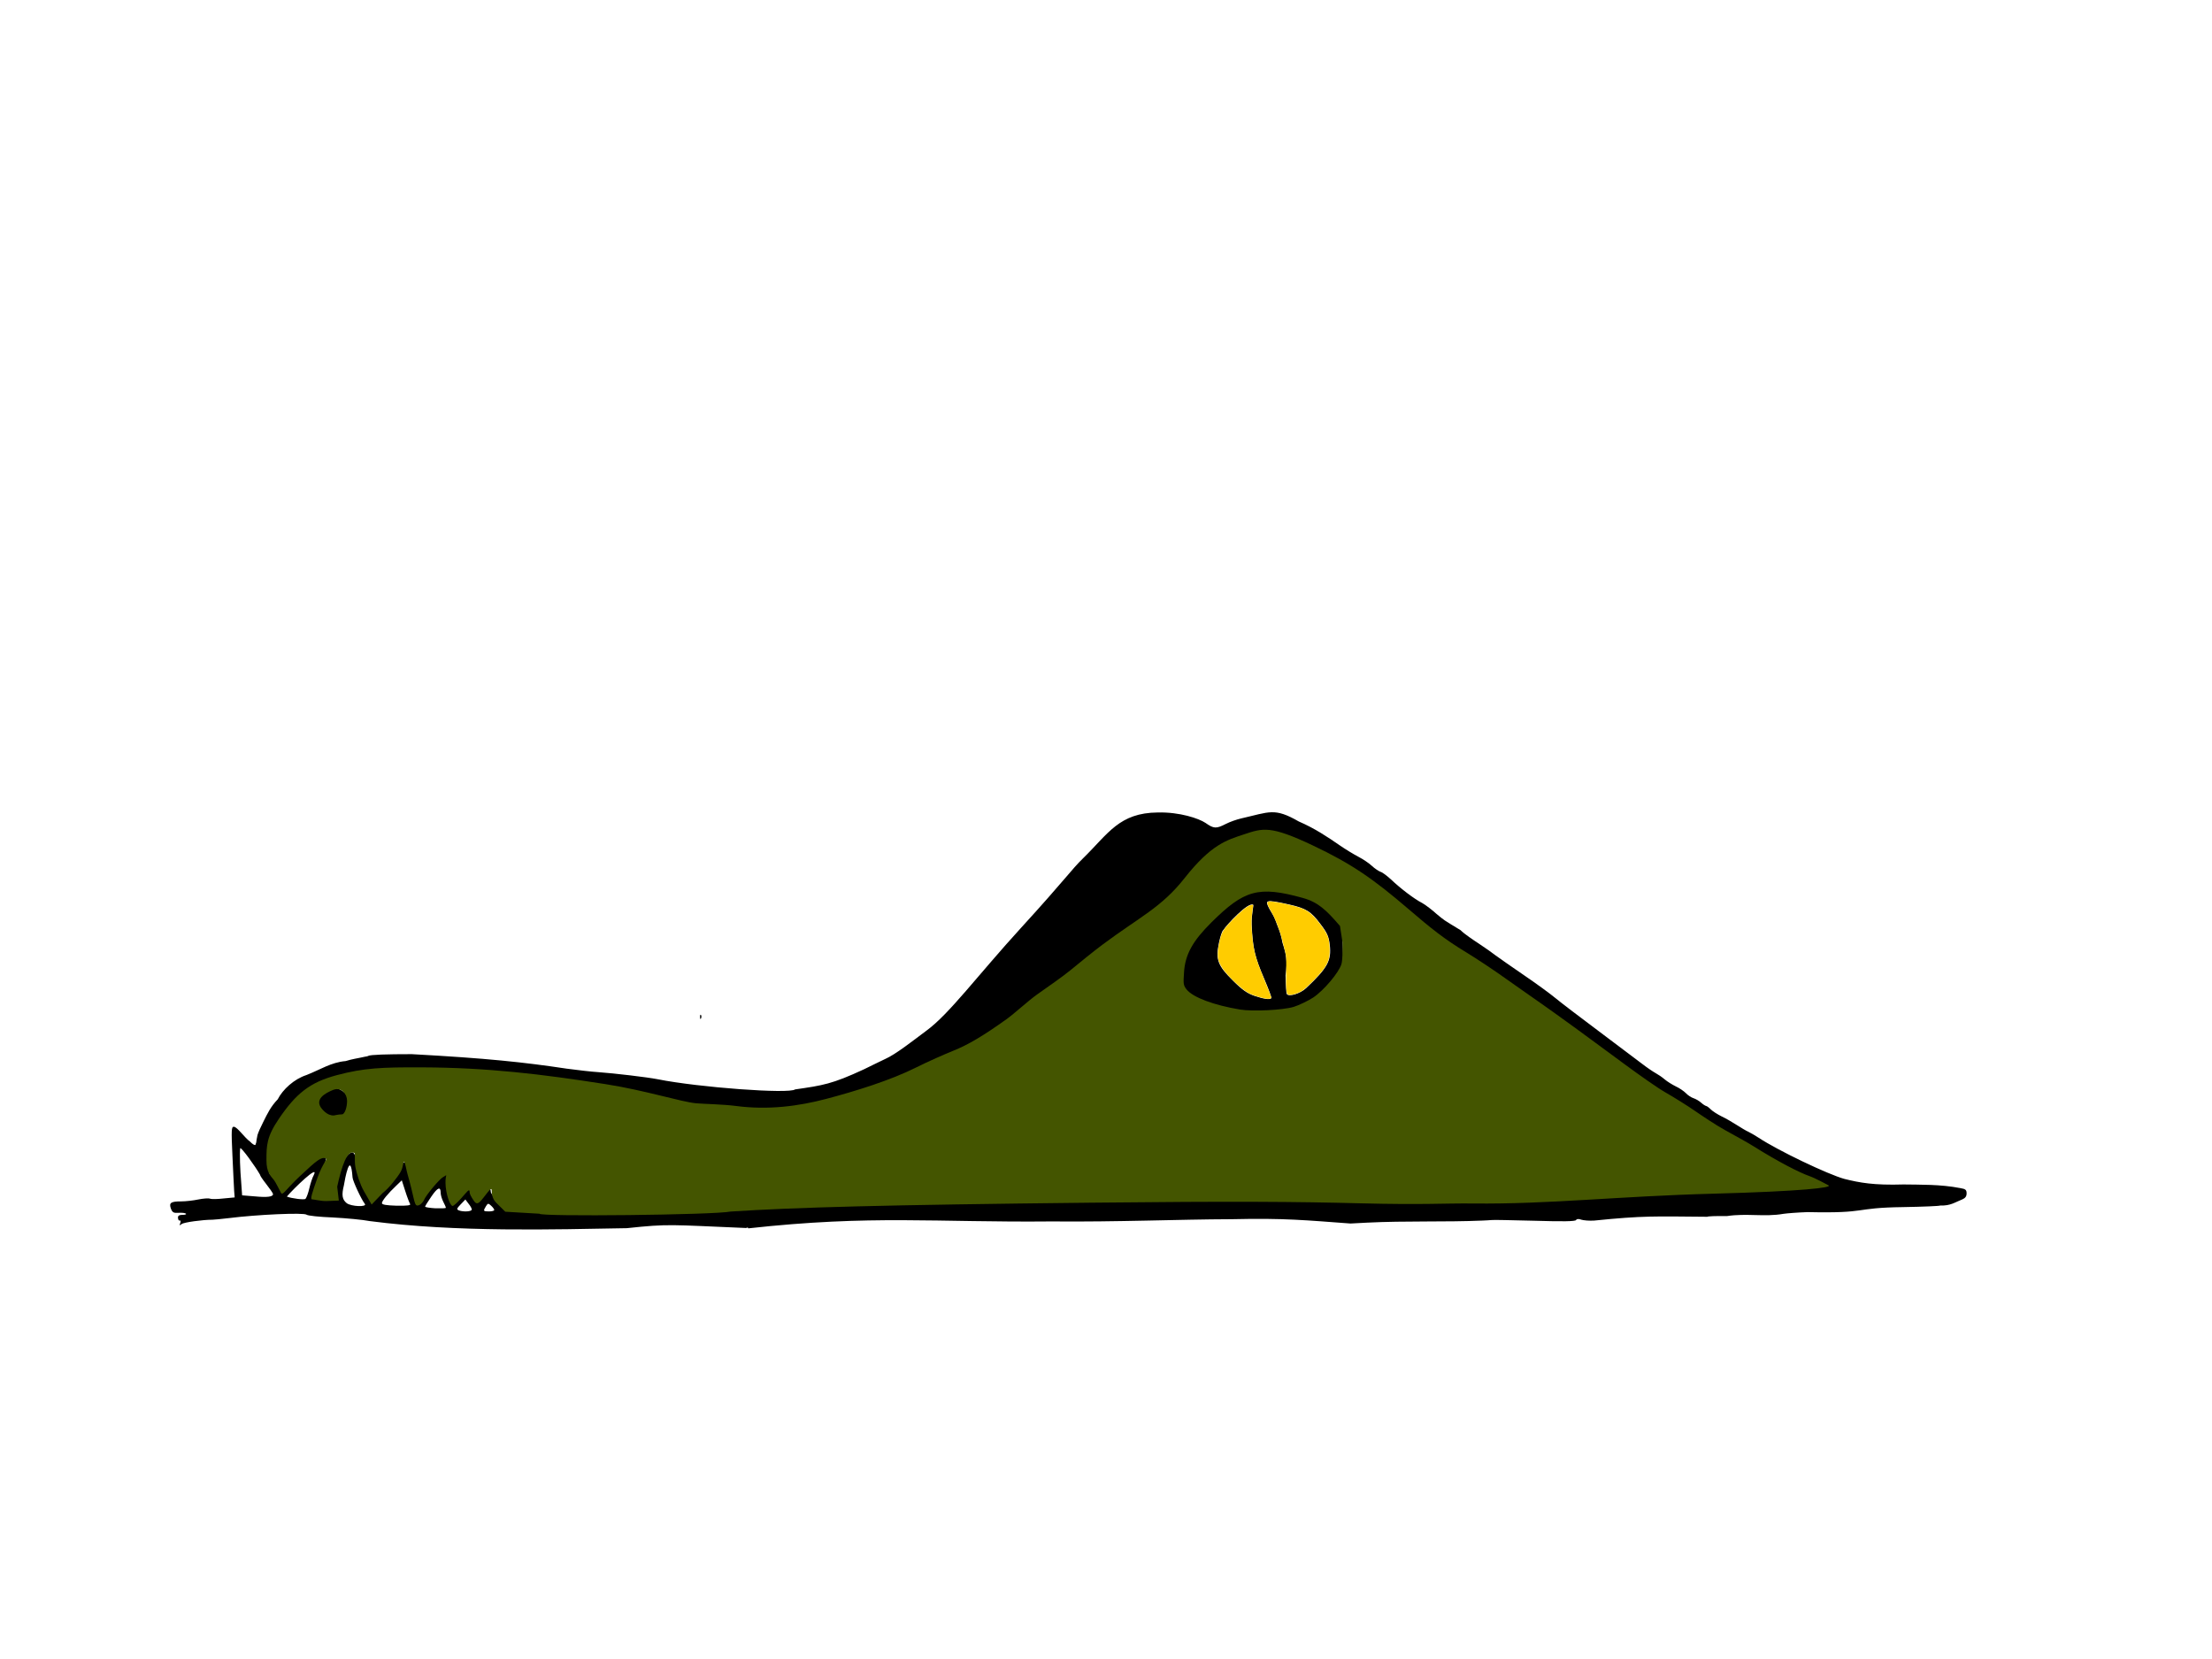
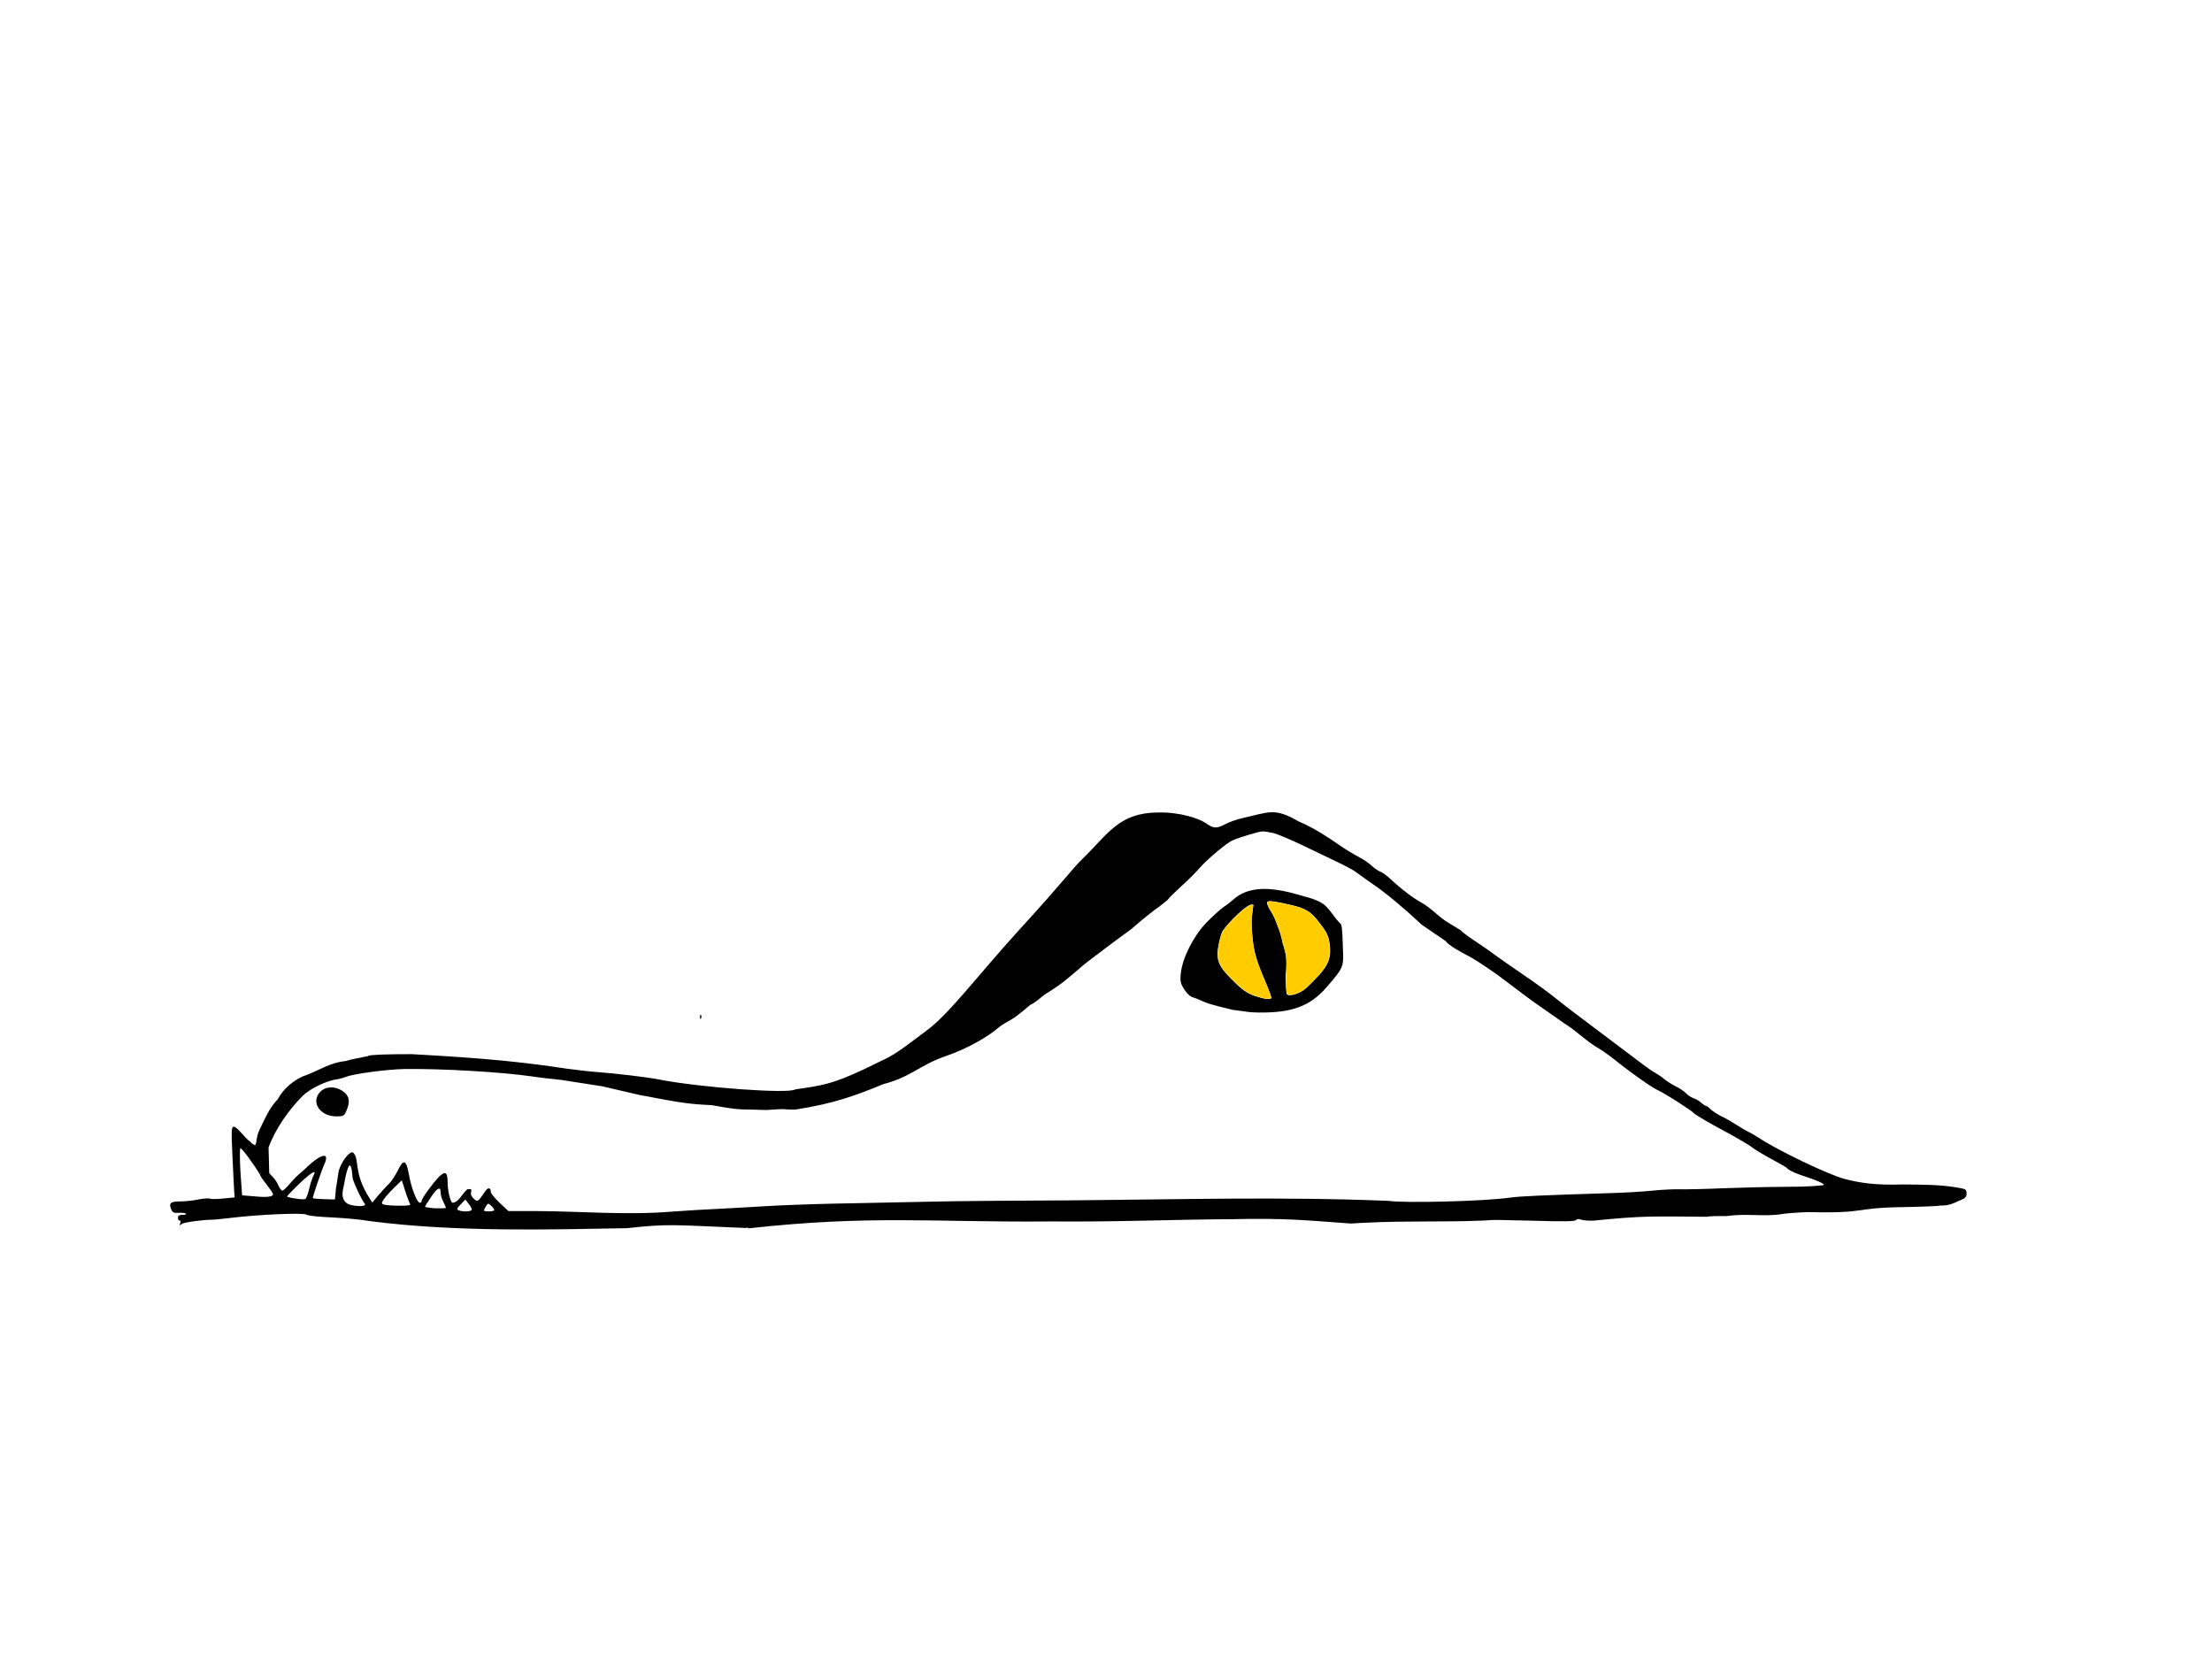
<svg xmlns="http://www.w3.org/2000/svg" xmlns:ns1="http://www.inkscape.org/namespaces/inkscape" xmlns:ns2="http://sodipodi.sourceforge.net/DTD/sodipodi-0.dtd" version="1.0" width="1280pt" height="960pt" viewBox="0 0 1280 960" preserveAspectRatio="xMidYMid meet" id="svg2" ns1:version="0.91 r13725" ns2:docname="caiman.svg">
  <defs id="defs20" />
  <ns2:namedview pagecolor="#ffffff" bordercolor="#666666" borderopacity="1" objecttolerance="10" gridtolerance="10" guidetolerance="10" ns1:pageopacity="0" ns1:pageshadow="2" ns1:window-width="1871" ns1:window-height="1056" id="namedview18" showgrid="false" ns1:zoom="0.76674137" ns1:cx="580.16713" ns1:cy="410.50196" ns1:window-x="49" ns1:window-y="24" ns1:window-maximized="1" ns1:current-layer="svg2" />
  <g transform="translate(0,960) scale(0.1,-0.1)" fill="#000000" stroke="none" id="g4">
    <path d="m 7182,4864 c -26,-6 -66,-20 -89,-32 -55,-28 -69,-28 -117,6 -39,26 -148.946,63.518 -275.946,60.518 -223.941,-1.77 -286.368,-121.967 -432.223,-264.608 -69,-67 -103.175,-122.434 -357.175,-400.434 C 5656.657,3955.476 5494,3733 5361,3636 c -79,-59 -178.555,-137.378 -237.555,-163.378 -27,-12 -88.222,-43.378 -124.222,-60.378 C 4813.917,3326.189 4760.781,3319.096 4601,3296 c -34,-27 -556,11 -796,59 -62,12 -247,34 -344,41 -36,2 -121,12 -181,20 -250.321,37.575 -462.685,60.301 -897,84 -146,0 -240,-3 -252,-10 -11,-5 0,0 -44,-10 -12.677,-2.881 -52,-9 -87,-20 -83.918,-7.032 -148.833,-50.715 -227,-81 -71,-23 -136.844,-83.222 -165.844,-140.222 C 1566.38,3196.002 1548.616,3158.381 1523,3107 c -14,-27 -29,-61 -33,-75 -12,-57 -1.629,-26.883 -12,-57 -4,-4 -18,5 -31,19 -31.623,22.088 -73.406,84.948 -94,86 -14,0 -15,-18 -8,-167 4,-93 9,-185 10,-205 l 3,-37 -64,-6 c -35,-4 -70,-5 -79,-1 -8,3 -39,1 -68,-5 -28,-6 -73,-11 -98,-11 -61,0 -72,-8 -60,-42 9,-23 16,-26 46,-24 19,1 37,-1 41,-5 4,-4 -5,-7 -19,-7 -25,0 -31,-7 -25,-27 2,-5 6,-7 10,-6 4,2 4,-5 1,-15 -6,-14 -4,-15 8,-5 13,10 121,25 179,25 8,0 50,4 92,9 167,21 436,33 452,20 7,-6 75,-13 152,-16 76,-4 173,-13 214,-21 505.628,-65.706 1062.261,-48.328 1487,-41 246.484,26.239 247.767,19.473 691,1 6,4 12,3 12,-2 717.481,79.194 1081.515,33.447 1753,40 391.979,-3.441 722.263,11.84 1047,13 304.417,7.052 428.157,-6.304 685,-25 6,0 48,3 95,5 224.168,11.266 456.048,2.763 668,12 20,1 44,2 52,3 8,2 120,-1 249,-4 165,-5 236,-4 241,4 4,7 15,8 31,2 13,-4 47,-7 74,-5 285.484,28.987 350.535,24.527 655,22 0,3 51,5 113,4 114.519,17.489 217.234,-6.156 327,13 19,3 82,8 140,10 359.235,-8.062 256.542,25.162 554,29 114,2 210,6 213,9 61.175,-1.625 82.718,17.726 129,36 16,7 24,17 24,34 0,21 -6,26 -37,31 -114.111,22.276 -233.344,19.449 -328,21 -172.74,-5.403 -254.468,10.273 -342,32 -95,26 -384,164 -496,238 -21,14 -48,29 -60,35 -12,5 -42,23 -67,39 -25,16 -64,39 -88,50 -24,12 -52,30 -62,40 -11,11 -23,20 -27,20 -5,1 -18,9 -29,19 -12,11 -32,22 -44,26 -13,4 -33,17 -44,29 -12,12 -38,30 -58,39 -20,10 -50,28 -65,41 -15,13 -39,29 -52,36 -13,7 -49,31 -80,55 -31,23 -144,108 -251,189 -107,80 -220,166 -250,191 -30,25 -111,84 -180,131 -69,47 -143,99 -165,115 -22,17 -66,48 -98,69 -32,21 -82.217,54.392 -105.217,77.392 -105.191,64.176 -89.532,53.029 -141.524,96.045 -12,12 -59.259,49.563 -81.259,61.563 -45,23 -123,82 -181,137 -22,20 -48,40 -59,43 -11,4 -34,19 -51,35 -17,16 -52,39 -77,52 -25,13 -75,43 -111,68 -65,45 -141.56,96.518 -234.56,136.518 C 7373.906,4927.723 7347.216,4901.462 7182,4864 Z m 185,-84 c 24,-6 105,-40 180,-76 76,-37 171,-82 210,-101 40,-19 85,-44 100,-57 16,-12 56,-41 90,-64 72,-49 180,-139 280,-233 l 137.473,-93.868 c 21,-27 76.006,-57.744 152.006,-97.744 26,-14 153.295,-99.298 171.295,-115.298 268.307,-201.521 87.274,-68.285 364.226,-264.048 85.365,-53.433 119.37,-99.597 211.482,-152.307 11,-6 78.865,-55.822 87.865,-63.822 C 9389.346,3428.913 9550,3311 9592,3292 c 39,-17 194,-116 208,-132 8,-10 93,-60 195,-114 64,-35 140,-80 145,-86 6,-7 69,-45 140,-83 30,-16 57,-32 60,-36 11,-13 54,-33 111,-51 32,-10 71,-25 86,-33 27,-15 27,-15 -37,-20 -36,-3 -123,-5 -195,-5 -71,0 -222,-4 -335,-8 -113,-5 -227,-7 -255,-6 -27,1 -97,-2 -155,-8 -58,-6 -166,-12 -240,-14 -412,-13 -521,-18 -580,-26 -145,-21 -603,-33 -705,-19 -607.593,25.381 -1228.968,8.042 -1830,3 -308,-1 -686,-4 -840,-8 -154,-3 -397,-8 -540,-11 -143,-3 -323,-10 -400,-15 -77,-5 -196,-11 -265,-15 -69,-3 -190,-10 -270,-16 -257.031,-22.354 -553.01,2.802 -785,3 l -163,0 -51,48 c -28,26 -51,55 -51,63 0,25 -15,28 -31,5 -44,-64 -45,-65 -68,-44 -14,13 -19,26 -15,38 5,17 1,19 -22,16 -35.156,-31.665 -48.638,-74.767 -85,-78 -12,0 -29,69 -29,122 0,55 -14,63 -49,29 -35,-35 -101,-126 -101,-140 0,-6 -5,-11 -10,-11 -17,0 -51,88 -64,165 -15,85 -31,90 -64,22 -13,-27 -35,-61 -50,-76 -15,-14 -43,-45 -63,-68 l -35,-42 -32,52 c -17,29 -36,75 -43,102 -20,85 -10.178,105.778 -33.489,133.445 C 2027.469,2949.857 1963,2866 1957,2806 c -15,-106 -10.948,-55.804 -15,-106 l -4,-41 -64,2 c -35,1 -64,4 -64,6 0,12 55,172 67,196 8,16 12,35 9,42 -7,18 -47,-1 -97,-47 -19,-18 -46,-42 -60,-54 -13,-11 -38,-37 -55,-57 -17,-20 -35,-37 -40,-37 -5,0 -15,13 -22,28 -6,16 -21,38 -33,51 l -21,22 -3.978,148.933 c 38.681,107.665 119.84,220.909 196.378,297.667 59,56 156.6,91.4 195.6,96.4 16,2 42,9 57,15 46,18 236,43 337,45 222,3 570,-18 740,-43 36,-6 111,-14 167,-20 L 3486,3313.756 3700,3264 c 246,-47 287,-53 418,-59 182.642,-32.916 149.781,-21.595 318.022,-28.155 135.067,9.978 78.422,1.6 166.422,2.6 229.47,35.131 357.34,84.854 507.555,146.555 160.933,41.962 212.875,110.017 355,160 137,46 255.566,117.825 314.566,168.825 25,21 73.434,44.175 95.434,60.175 22,16 51,40 65,52 14,13 28,23 31,23 4,0 29,18 55,40 27,22 29.624,20.492 59,40 67.609,44.896 65.442,45.006 155,120 3,4 28,25 55,46 139,105 173,131 204,153 18,13 41,29 50,37 9,8 36,31 61,52 25,21 68,55 97,75 28,21 53,41 55,46 2,5 35,37 73,72 39,35 85,81 103,102 39,47 157,147 192,163 39,18 153,52 175,53 11,0 39,-4 62,-9 z M 1506,2800 c -3,0 12,-23 34,-51 22,-28 40,-54 40,-59 0,-15 -32,-20 -105,-13 l -74,6 -5,71 c -7,82 -10,172 -6,201 2.222,13.584 90.355,-108.315 116,-155 z m 534,-13 c 0,-18 52,-130 71,-153 16,-20 -80,-16 -105,4 -26,21 -30,47 -16,103 5.737,36.329 38.094,209.131 50,46 z m -224,14 c -9,-16 -20,-51 -26,-77 -6,-27 -16,-54 -22,-61 -5.397,-7.928 -85.111,2.788 -108,13 39.022,46.184 187.692,189.936 156,125 z m 557,-168 c 5,-8 -15,-11 -78,-10 -61,2 -85,6 -85,15 0,13 35,56 85,103 l 30,29 20,-62 c 11,-35 24,-68 28,-75 z m 177,64 c 0,-12 7,-35 15,-51 8,-15 15,-31 15,-35 0,-3 -27,-4 -60,-3 -33,2 -60,6 -60,10 0,3 16,29 36,58 37,54 54,60 54,21 z m 180,-96 c 0,-12 -48,-15 -75,-5 -14,6 -12,11 11,35 l 27,28 18,-24 c 11,-13 19,-28 19,-34 z m 130,-3 c 0,-4 -13,-8 -30,-8 -34,0 -35,2 -18,30 11,18 14,18 30,3 10,-9 18,-20 18,-25 z" id="path6" ns1:connector-curvature="0" ns2:nodetypes="cccccscccccccccsccccccccccccccsccssccccsccccccccccccccccccccccccscccccscscccccssccsscscccccssccccccccccccccccccccccccsccscccccsscccccscccccscsscccccccsccccsscccssccccccccccccccccccscscscccsscsccccccsscccccccccccccccccsccccscscscssccccsssccs" />
    <path d="m 7148,4404 c -18,-16 -49,-41 -68,-53 -19,-13 -64,-54 -99,-90 -75,-78 -138,-202 -148,-292 -5,-49 -2,-60 21,-96 17,-26 37,-43 54,-46 15,-3 61,-28.042 102,-39.042 41,-11 34.614,-9.958 120.825,-31.217 95.001,-11.57 88.921,-14.618 147.175,-15.741 197,-3 303,36 398,146 99,114 99,116 95,223 -4,125 -6,140 -17,148 -5,4 -25,27 -43,52 -45,59 -55,66 -119,90 -127.829,36.451 -317.62,103.648 -444,4 z m 312,-38 c 97,-22 126,-39 181,-113 39,-51 48,-71 54,-121 10,-91 -12,-132 -137,-250 -34,-32 -100,-52 -112,-34 -3,5 -6,53 -7,108 12.042,82.608 3.434,122.825 -17.958,189.217 -9.783,60.042 -32.392,103.391 -40.392,129.392 -9,25 -27.217,51.175 -35.217,66.175 -26,50 -28.434,57.217 114.566,25.217 z m -217,-116 c 6,-136 18,-187 73,-315 25,-59 44,-109 41,-111 -10,-10 -43,-5 -97,13 -41,14 -71,34 -125,88 -89,88 -102,122 -81,221 8,38 19,70 25,72 17.086,28.575 143.983,165.246 172.868,146.608 4,-4 -10.867,-56.608 -8.867,-114.608 z" id="path8" ns1:connector-curvature="0" ns2:nodetypes="ccccccsccccccccccccccccccccccccccc" />
    <path d="M1852 3281 c-55 -60 0 -141 95 -141 41 0 45 2 59 36 22 52 15 84 -24 111 -45 30 -99 27 -130 -6z" id="path10" />
    <path d="M4051 3714 c0 -11 3 -14 6 -6 3 7 2 16 -1 19 -3 4 -6 -2 -5 -13z" id="path16" />
  </g>
-   <path style="fill:#445500" d="m 390.267,877.919 -24.768,-1.445 -6.533,-6.44 c -3.413,-3.364 -3.273,-7.848 -3.273,-8.771 0,-3.051 -2.287,0.328 -5.594,4.553 -2.782,3.555 -4.473,5.523 -6.234,4.063 -1.132,-0.939 -4.133,-5.807 -4.133,-7.154 0,-3.785 -1.688,-0.844 -6.333,4.26 -2.322,2.552 -5.356,5.576 -6.178,5.302 -1.98,-0.66 -4.824,-9.033 -4.983,-16.537 -0.146,-6.865 2.15,-6.409 -1.794,-4.298 -2.505,1.34 -12.279,12.909 -13.777,16.603 -0.502,1.239 -2.934,4.239 -5.001,3.92 -2.192,-0.338 -2.126,-6.269 -6.902,-22.73 -0.922,-3.177 -1.687,-8.598 -2.497,-8.86 -0.811,-0.262 -0.353,3.609 -2.569,7.406 -2.216,3.797 -8.415,11.766 -12.949,15.199 l -7.941,8.295 -5.689,-9.886 c -2.535,-4.406 -5.223,-12.49 -6.063,-17.336 -0.84,-4.845 0.017,-9.6 -0.633,-10.001 -5.173,-3.197 -9.352,9.828 -12.514,24.275 l 1.175,10.069 -9.095,0.349 c -3.255,0.125 -9.423,-1.265 -10.387,-1.265 -1.264,0 0.143,-4.714 3.848,-15.1 4.333,-12.146 7.826,-13.837 6.154,-14.478 -3.238,-1.243 -6.359,1.281 -18.605,12.771 -10.532,9.882 -12.435,14.356 -13.734,12.148 -0.788,-1.339 -3.675,-7.513 -5.289,-9.493 -2.473,-3.034 -5.24,-5.628 -5.24,-14.033 0,-10.922 0.116,-17.027 9.083,-30.202 12.289,-18.057 22.199,-26.196 41.732,-31.4 19.95,-5.315 32.813,-5.773 61.697,-5.659 47.584,0.187 86.398,4.873 132.748,12.135 29.219,4.578 54.592,12.851 65.613,13.86 4.663,0.427 19.963,0.771 28.365,1.892 23.947,3.195 46.049,0.068 65.381,-5.011 21.153,-5.557 46.824,-13.517 65.155,-22.715 8.608,-4.319 21.362,-9.929 26.748,-12.069 11.141,-4.426 22.269,-11.123 38.701,-22.874 6.228,-4.454 15.456,-13.159 22.498,-18.15 7.042,-4.991 18.151,-12.634 23.89,-17.383 5.739,-4.749 16.727,-13.666 22.824,-18.222 27.299,-20.397 42.835,-26.962 59.714,-48.393 19.177,-24.349 30.489,-27.463 42.667,-31.521 14.039,-4.679 19.285,-6.608 49.863,7.837 28.837,13.623 44.542,24.846 69.147,45.908 16.828,14.406 25.88,21.749 42.34,31.715 6.609,4.002 20.271,13.035 28.367,18.878 8.096,5.843 24.142,16.841 35.261,24.838 22.992,16.538 25.951,18.926 51.377,37.578 10.145,7.442 22.698,16.342 28.693,19.779 5.995,3.436 15.953,9.625 21.333,13.355 5.38,3.73 15.031,10.194 21.846,13.967 6.815,3.773 15.912,8.743 20.215,11.443 18.529,11.626 33.964,19.442 40.834,21.806 4.055,1.395 12.609,6.03 13.829,6.712 2.865,1.603 -18.674,4.281 -83.356,6.012 -69.546,1.86 -118.656,7.695 -173.787,7.096 -20.912,-0.227 -35.573,1.045 -81.188,-0.125 -46.841,-1.201 -91.506,-1.56 -194.655,-0.465 -150.516,1.598 -213.953,3.373 -261.17,6.412 -11.755,2.469 -138.553,3.811 -138.235,1.583 z M 247.382,806.032 c 1.931,0 3.663,-4.953 3.663,-9.729 0,-4.988 -4.096,-10.359 -10.13,-7.911 -5.683,2.306 -14.013,6.775 -7.896,13.887 2.989,3.474 6.465,5.314 9.981,4.269 0.955,-0.284 3.434,-0.516 4.381,-0.516 z m 688.422,-77.75 c 3.619,-1.098 10.649,-4.48 14.028,-6.718 7.68,-5.087 18.804,-18.265 20.495,-24.343 0.718,-2.581 0.855,-8.594 0.748,-15.515 l -1.83,-11.917 c -9.895,-11.502 -15.728,-17.178 -26.979,-20.309 -32.005,-8.847 -42.289,-5.814 -65.985,17.694 -13.428,13.321 -19.118,23.175 -19.86,36.425 -0.415,7.412 -0.722,8.806 1.83,12.044 4.617,5.857 19.994,11.483 38.694,14.577 9.291,1.537 31.104,0.416 38.86,-1.937 z" id="path4150" ns1:connector-curvature="0" transform="scale(0.8,0.8)" ns2:nodetypes="ccssssssssssssssscsssscsssssssssssssssssssssssssssssssssscssssccssssssssssccsssss" />
  <path style="fill:#ffcc00" d="m 931.306,719.083 c -0.804,-0.804 -1.161,-4.891 -1.045,-11.978 0.263,-16.107 0.307,-15.492 -1.63,-22.498 -0.496,-1.793 -1.228,-4.654 -1.627,-6.358 -1.313,-5.605 -4.969,-14.751 -7.707,-19.282 -1.703,-2.817 -2.807,-5.423 -2.589,-6.109 0.109,-0.343 0.614,-0.699 1.141,-0.805 2.347,-0.469 17.698,2.709 23.341,4.833 5.288,1.99 8.789,4.984 14.047,12.012 5.226,6.985 6.229,9.62 6.534,17.176 0.285,7.039 -1.018,10.798 -5.819,16.792 -3.11,3.883 -11.343,12.024 -13.701,13.548 -2.601,1.681 -5.844,2.916 -8.25,3.14 -1.758,0.164 -2.121,0.101 -2.693,-0.472 z" id="path4152" ns1:connector-curvature="0" transform="scale(0.8,0.8)" />
  <path style="fill:#ffcc00" d="m 916.068,722.389 c -0.359,-0.071 -1.459,-0.289 -2.445,-0.486 -2.702,-0.539 -7.759,-2.207 -9.795,-3.232 -2.782,-1.4 -6.615,-4.392 -10.874,-8.488 -7.642,-7.349 -11.201,-12.529 -11.945,-17.386 -0.413,-2.696 -0.023,-6.811 1.13,-11.909 1.556,-6.882 2.636,-8.632 9.953,-16.127 4.785,-4.901 8.743,-8.277 11.169,-9.523 1.511,-0.777 3.19,-1.051 3.19,-0.521 0,0.148 -0.209,1.799 -0.465,3.668 -0.806,5.891 -0.913,8.783 -0.536,14.485 0.891,13.473 2.386,19.603 8.191,33.585 3.164,7.62 5.852,14.582 5.852,15.156 0,0.691 -1.796,1.099 -3.424,0.779 z" id="path4154" ns1:connector-curvature="0" transform="scale(0.8,0.8)" />
</svg>